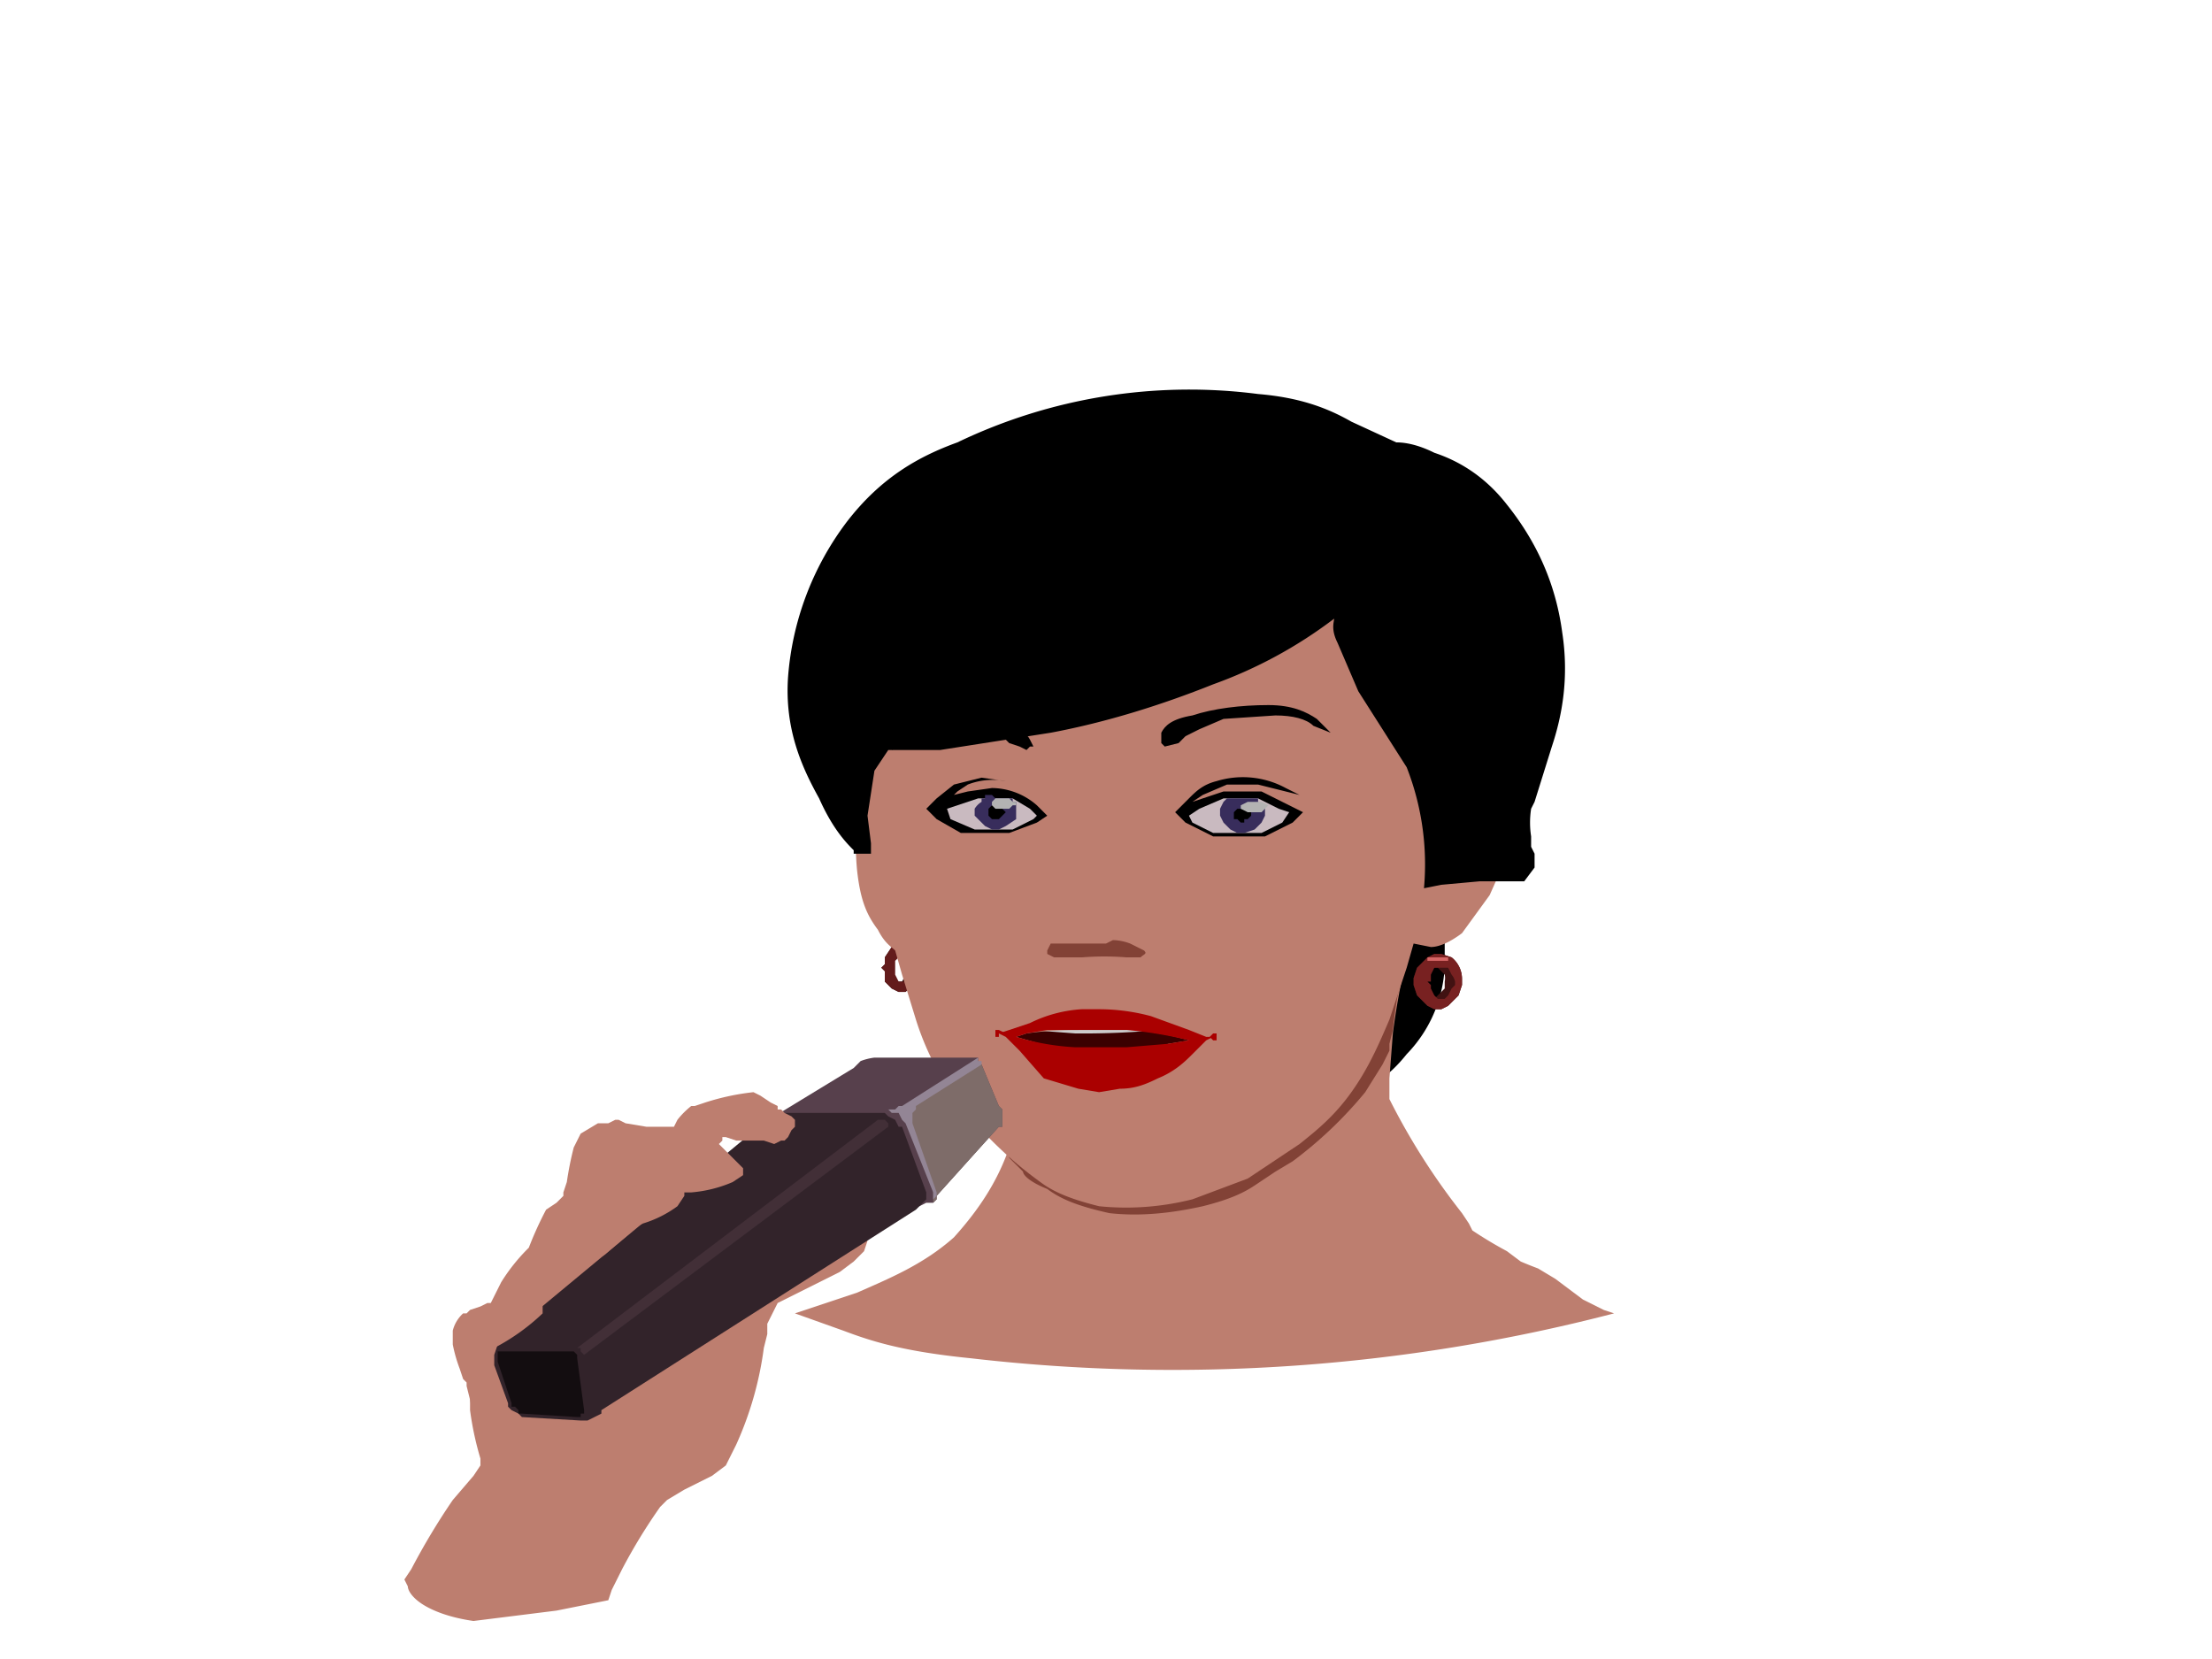
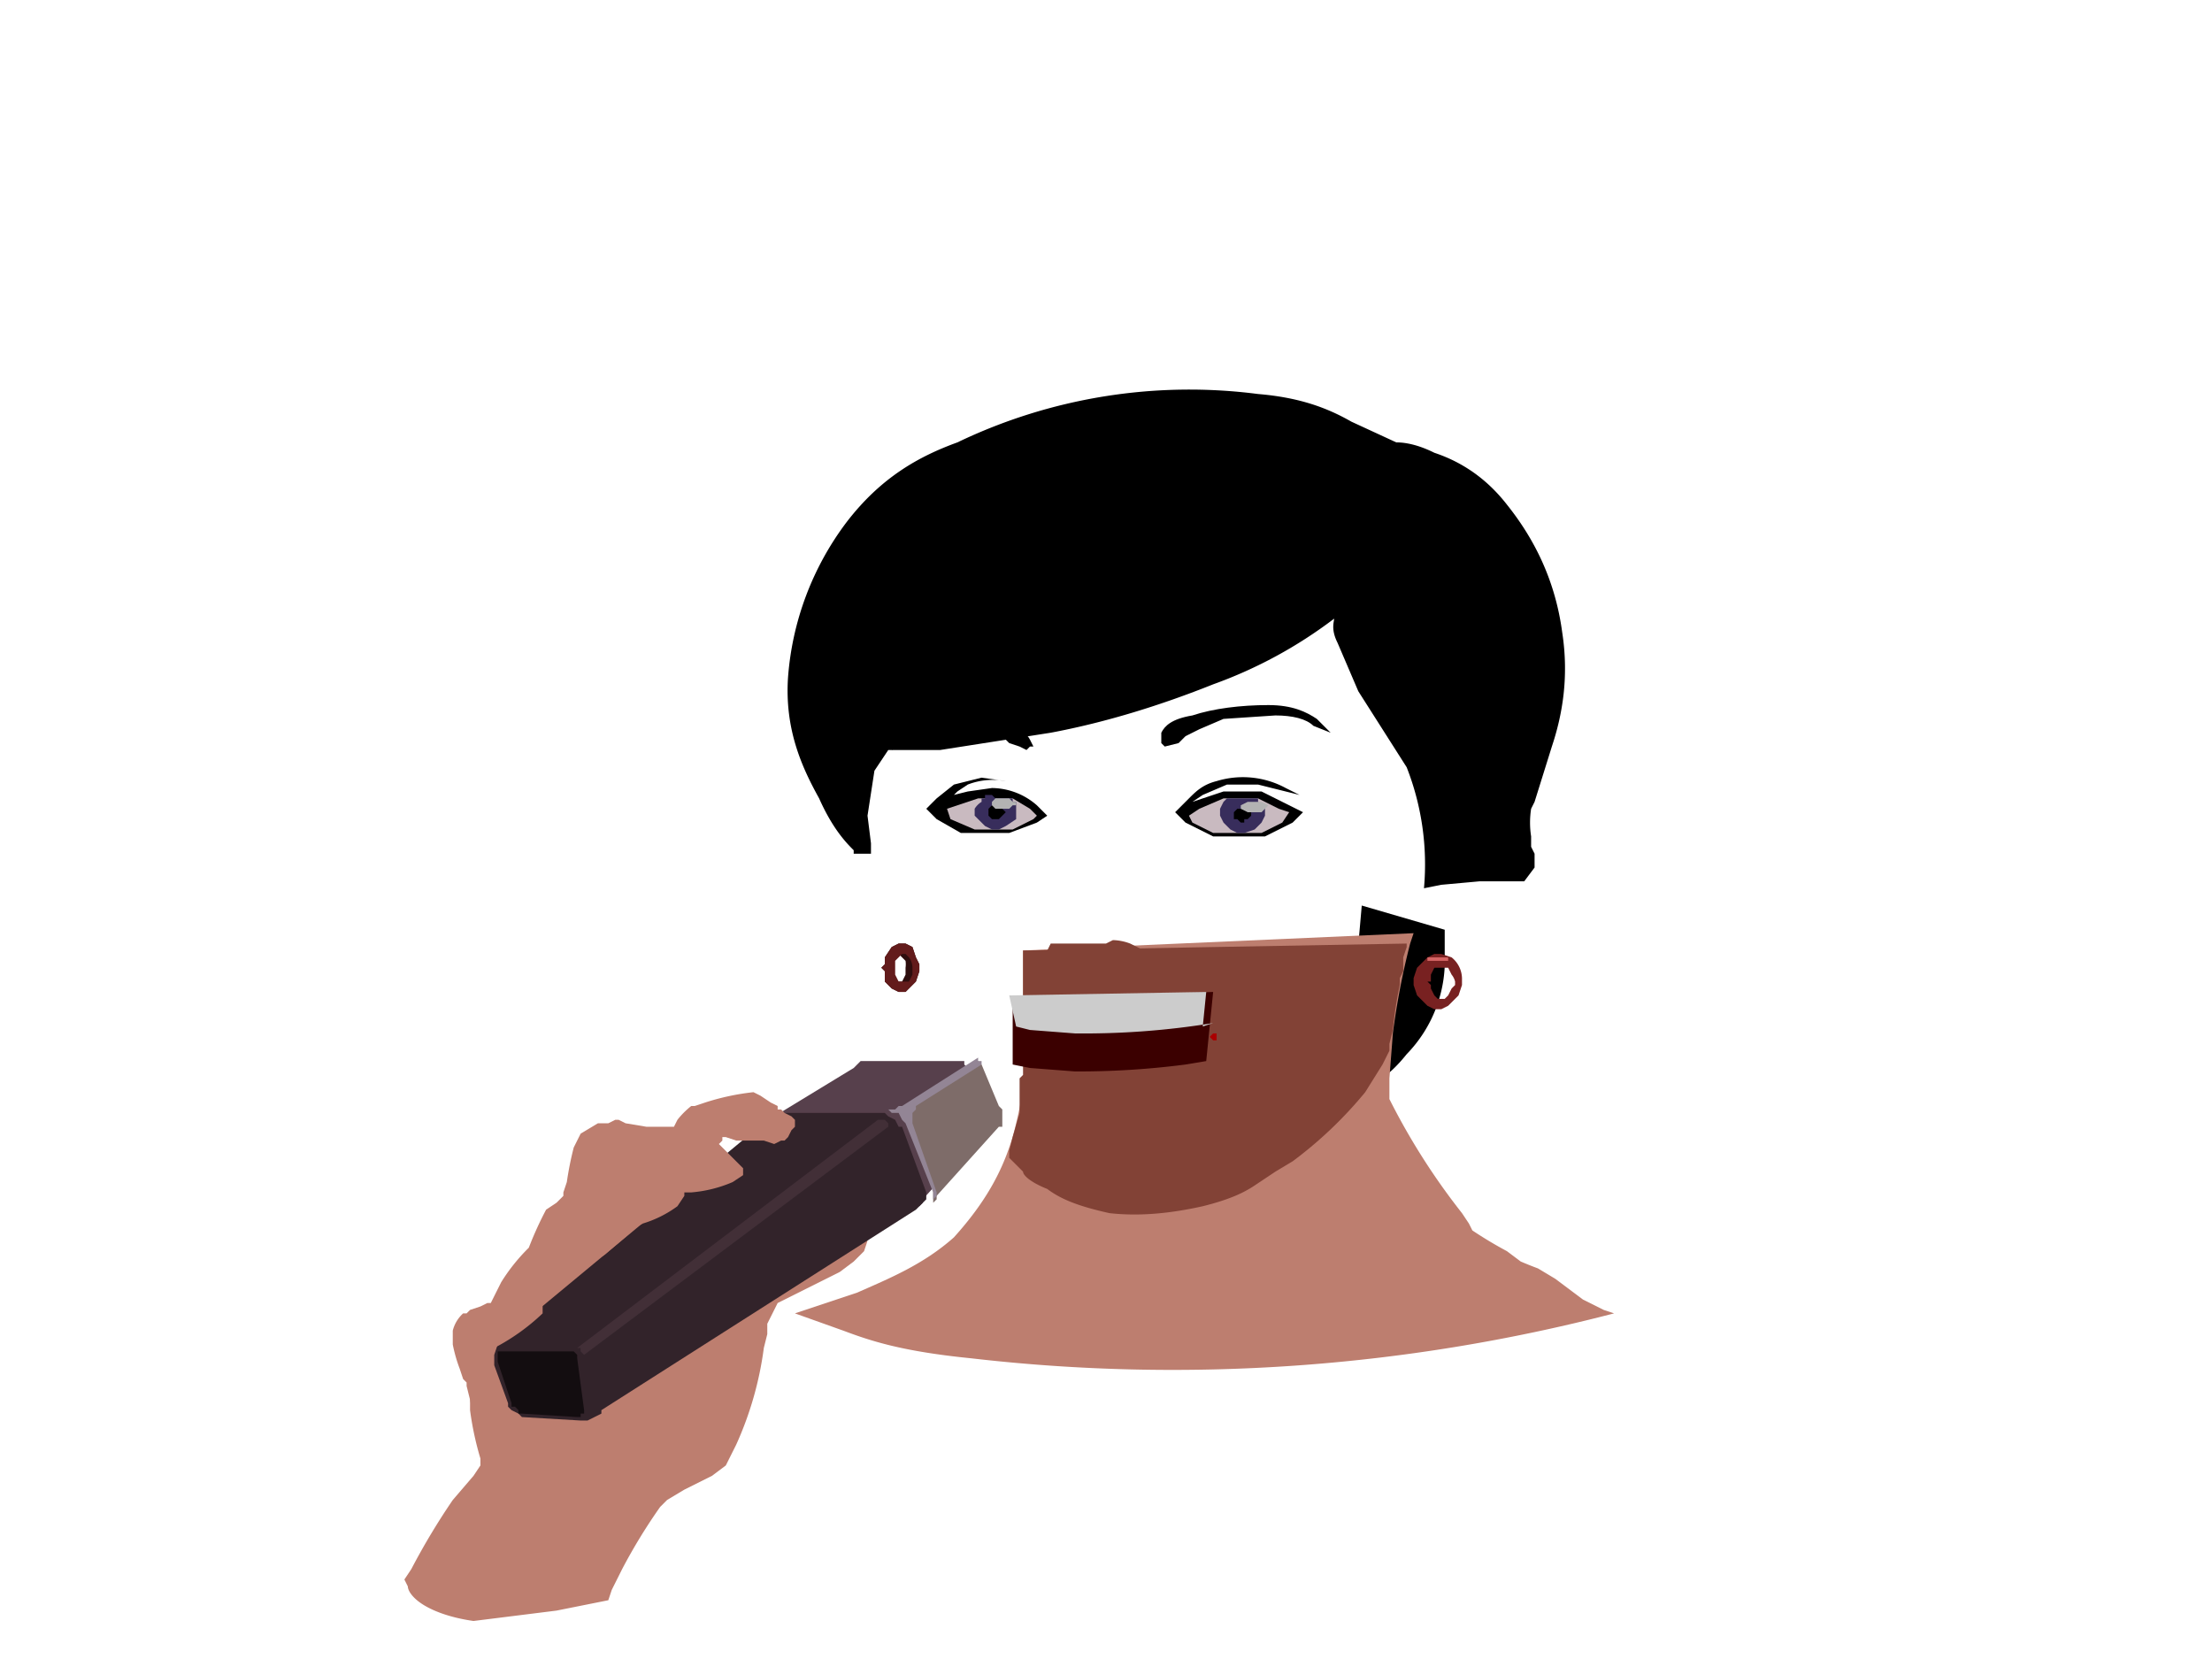
<svg xmlns="http://www.w3.org/2000/svg" image-rendering="optimizeSpeed" baseProfile="basic" version="1" viewBox="0 0 640 480">
  <path fill="#2e0d0d" d="M261 273h-1l-2 1-2 3v2l-1 1 1 1v3l2 2 2 1h2l1-1 2-2 1-3v-1-1l-1-2-1-3-2-1h-1zm-1 3l1 1 1 1a7 7 0 0 1 0 2v2l-1 2h-1-1-1l-1-2v-1-1-2l1-1 1-1h1z" />
  <path fill="#631b1b" d="M261 273h-1l-2 1-2 3v2l-1 1 1 1v3l2 2 2 1h2l1-1 2-2 1-3v-1-1l-1-2-1-3-2-1h-1zm1 3l1 1a5 5 0 0 1 1 3v2l-1 2h-2-1l-1-2v-1-1-2l1-1 1-1h1z" />
  <path d="M418 269v7a39 39 0 0 1-11 29c-4 5-7 7-11 10l-7 4 5-57 24 7z" />
  <path fill="#bd7e6f" d="M467 380l-3-1-6-3-8-6-5-3a116 116 0 0 1-5-2l-4-3a117 117 0 0 1-10-6l-1-2-2-3a194 194 0 0 1-21-33v-6l1-13a214 214 0 0 1 5-26l1-3-113 5v18c1 9 1 20-2 32-3 13-9 23-18 33-9 8-19 12-28 16l-18 6 14 5c8 3 17 6 37 8a507 507 0 0 0 186-13z" />
  <path fill="#824236" d="M407 273l-111 2v36l-1 1v10l-2 7-1 4v2l1 1 1 1 1 1 1 1c0 1 2 3 7 5 4 3 9 5 18 7 9 1 18 0 27-2 8-2 12-4 15-6l6-4 5-3a119 119 0 0 0 21-20l5-8 2-4v-2l1-4a113 113 0 0 1 2-13v-2l1-2v-4l1-3v-1zm-83 26h5a77 77 0 0 1 17 4l-5 1a68 68 0 0 1-26 2l-12-2-7-3h3a107 107 0 0 1 15-2h10z" />
  <path fill="#3b0000" d="M349 307l2-20-58 2v19l5 1 13 1a240 240 0 0 0 32-2l6-1z" />
  <path fill="#ccc" d="M348 297l1-10-57 1 2 9 4 1 13 1a233 233 0 0 0 40-3l-3 1z" />
-   <path fill="#411212" d="M416 276h-1l-2 1-3 3-1 3v2l1 3 3 3 2 1h2l2-1 3-3 1-3v-1-1a8 8 0 0 0-3-6l-3-1h-1zm-1 4h1l2 2a5 5 0 0 1 0 2v2l-2 2-1 1h-1l-1-1-2-2v-1-1-2l2-2h2z" />
-   <path fill="#bd7e6f" d="M430 151l-19 4-42 9-60 14a4872 4872 0 0 0-61 14l1 8v21c-1 10-2 21-1 31 1 9 3 13 6 17 2 4 4 5 5 6l2 7 4 13a81 81 0 0 0 20 33 114 114 0 0 0 16 14c4 3 9 5 17 7 10 1 19 0 27-2l16-6 6-4 9-6c5-4 10-8 15-15s8-14 11-21l5-15 2-7 5 1c2 0 5-1 9-4l8-11 4-9 1-2-1-10-1-23-2-32a2348 2348 0 0 0-2-32zM322 297l5 1a83 83 0 0 1 17 3l-6 1a67 67 0 0 1-25 3l-12-3-7-2 3-1a104 104 0 0 1 15-1 51 51 0 0 1 10-1z" />
  <path d="M336 215v-3c1-2 3-4 9-5 6-2 14-3 22-3 7 0 11 2 14 4l4 4-5-2c-2-2-6-3-11-3l-15 1-7 3-2 1-2 1-2 2-4 1-1-1zM299 216l-1-2c-1-2-3-3-7-4l-18-1c-6 1-9 3-12 5l-3 3 4-2 9-3h12l6 1 2 1 1 1 3 1 2 1 1-1h1z" />
  <path d="M404 128l-13-6c-7-4-15-7-27-8a155 155 0 0 0-87 14c-11 4-22 10-32 23a85 85 0 0 0-17 45c-1 15 4 26 9 35 4 9 8 13 10 15v1h5v-3l-1-8 2-13 4-6h15l32-5c16-3 32-8 47-14a131 131 0 0 0 35-19c0 1-1 3 1 7l6 14 14 22a77 77 0 0 1 5 35l5-1 11-1h13l3-4v-4l-1-2v-3a26 26 0 0 1 0-8l1-2 5-16c3-9 5-20 3-33-2-15-8-27-16-37-7-9-15-13-21-15-6-3-10-3-11-3z" />
  <path fill="#782121" d="M416 276h-1l-2 1-3 3-1 3v2l1 3 3 3 2 1h2l2-1 3-3 1-3v-1-1a8 8 0 0 0-3-6l-3-1h-1zm2 4h1l1 2a5 5 0 0 1 1 2v1l-1 1-1 2-1 1h-1-1l-1-1-1-2v-1l-1-1h1v-2l1-2h3z" />
-   <path fill="#a00" d="M318 292h-5a39 39 0 0 0-15 4l-6 2-3 1 2 1 4 4 7 8 10 3 6 1 6-1c4 0 7-1 11-3 5-2 8-5 10-7l4-4 2-1h-2l-5-2-11-4a58 58 0 0 0-15-2zm2 6h6a120 120 0 0 1 18 3l-6 1-12 1h-15a72 72 0 0 1-17-3l3-1 6-1h17z" />
  <path fill="#a00" d="M347 300h3l1-1h1v2h-1l-1-1h-3z" />
  <path fill="#824236" d="M322 272l-2 1h-15-1l-1 2v1l2 1h8a81 81 0 0 1 13 0h4c1-1 2-1 1-2l-4-2a15 15 0 0 0-5-1z" />
  <path d="M376 230l-4-2a26 26 0 0 0-20-2c-4 1-6 3-8 5l-4 4 3 3 8 4h15l8-4 3-3-4-2-8-4h-11l-6 2-3 1 3-2 7-3h9l8 2 4 1z" />
  <path fill="#c9bac0" d="M344 236l3-2 7-3h10l6 3 3 1-2 3-6 3h-14l-6-3-1-2z" />
  <path fill="#382d5c" d="M359 231h-3-1l-1 1-1 2v2l1 2 2 2 2 1h2l3-1 2-2 1-2v-1-1l-1-1-1-1v-1h-1-1-3z" />
  <path d="M362 236l-1 1h-1v1h-1l-1-1h-1v-1-1l1-1h2l1 1h1v1z" />
  <path fill="#b3b3b3" d="M367 233l-1 1-1 1h-2-1-1l-2-1v-1l2-1h4l2 1z" />
  <path d="M268 234l3-3 5-4 8-2 7 1h3-3a20 20 0 0 0-11 1l-3 2-1 1 4-1 7-1a20 20 0 0 1 13 5l3 3-3 2-8 3h-14l-7-4-3-3z" />
  <path fill="#c9bac0" d="M274 234l3-1 6-2h10l5 3 2 2-1 1-6 3h-11l-7-3-1-3z" />
  <path fill="#382d5c" d="M286 230h-1v1c0-1 0-1 0 0h-1v1a6 6 0 0 0-2 2v2l1 1 2 2 2 1h2l2-1 3-2v-1-1-1-2h-1v-1h-1-4l-1-1h-1z" />
  <path d="M291 235l-1 1-1 1h-1-1l-1-1v-1-1l1-1h3v1l1 1z" />
  <path fill="#b3b3b3" d="M294 233h-1l-1 1h-4l-1-1v-1l1-1h4l1 1h1v1z" />
  <path fill="#d56565" d="M419 278h-6v-1h6v1z" />
-   <path fill="#a00" d="M293 299h-1-1l-2-1h-1v2h1v-1h4" />
  <path fill="#bd7e6f" d="M176 463l1-3 3-6a161 161 0 0 1 11-18l2-2 5-3 8-4 4-3 1-2 2-4a99 99 0 0 0 8-28l1-4v-3l3-6 10-5 8-4 4-3 1-1 2-2 1-3-3-1-2-1-64-17-24 24-22 28v16a89 89 0 0 0 3 14v2l-2 3-6 7a198 198 0 0 0-12 20l-2 3 1 2c0 1 1 3 4 5s8 4 15 5l24-3 15-3z" />
-   <path fill="#57404c" d="M224 323l23-14 1-1 1-1a17 17 0 0 1 4-1h30v1l1 1 5 12 1 1v5h-1l-18 20v1l-1 1h-2l-2 1h-1" />
+   <path fill="#57404c" d="M224 323l23-14 1-1 1-1h30v1l1 1 5 12 1 1v5h-1l-18 20v1l-1 1h-2l-2 1h-1" />
  <path fill="#7e6c69" d="M283 307l-21 14 8 23v4h-1 1l1-1v-1l18-20h1v-2-2-1l-1-1-5-12-1-1z" />
  <path fill="#938595" d="M283 306l-22 14h-1l-1 1h-27 25l1 1h2l1 2 1 1 8 20v2l1-1v-1l-7-20v-1-2l1-1v-1l19-12v-1h-1v-1z" />
  <path fill="#32232a" d="M146 387l-1 1-1 1-1 3v3l4 11v1l1 1 2 1 1 1 17 1h2l2-1 2-1v-1l91-58 1-1 1-1 1-1v-2l-7-19h-1l-1-2-2-1-1-1h-30l-2 1h-1l-1 1-76 63z" />
  <path fill="#130d10" d="M145 391h21l1 1v1l2 15v1h-1v1h-1l-16-1h-1v-1l-1-1h-1v-1l-4-12v-1-1-1h1z" />
  <path fill="#422f37" d="M167 390l87-66h2l1 1v1l-88 66-1-1v-1h-1z" />
  <path fill="#bd7e6f" d="M138 414v-1l-1-3-1-5-1-4v-1l-1-1-1-3a43 43 0 0 1-2-7v-2-2a10 10 0 0 1 3-5h1l1-1 3-1 2-1h1l1-2 2-4a54 54 0 0 1 8-10 102 102 0 0 1 5-11l3-2 2-2v-1l1-3a95 95 0 0 1 2-10l2-4 5-3h3l2-1h1l2 1 6 1h8l1-2a24 24 0 0 1 4-4h1l3-1a70 70 0 0 1 14-3l2 1 3 2 2 1v1h1l1 1 2 1 1 1v2l-1 1-1 2-1 1h-1l-2 1-3-1h-2-6l-3-1h-1v1l-1 1 1 1 2 2 3 3 1 1v2l-3 2a38 38 0 0 1-12 3h-2v1l-2 3a33 33 0 0 1-10 5l-2 1-2 2-7 6-10 6-7 5-3 1 2 1v4a61 61 0 0 1-14 10l-1 1v2l-1 6-1 8-1 6v2" />
</svg>